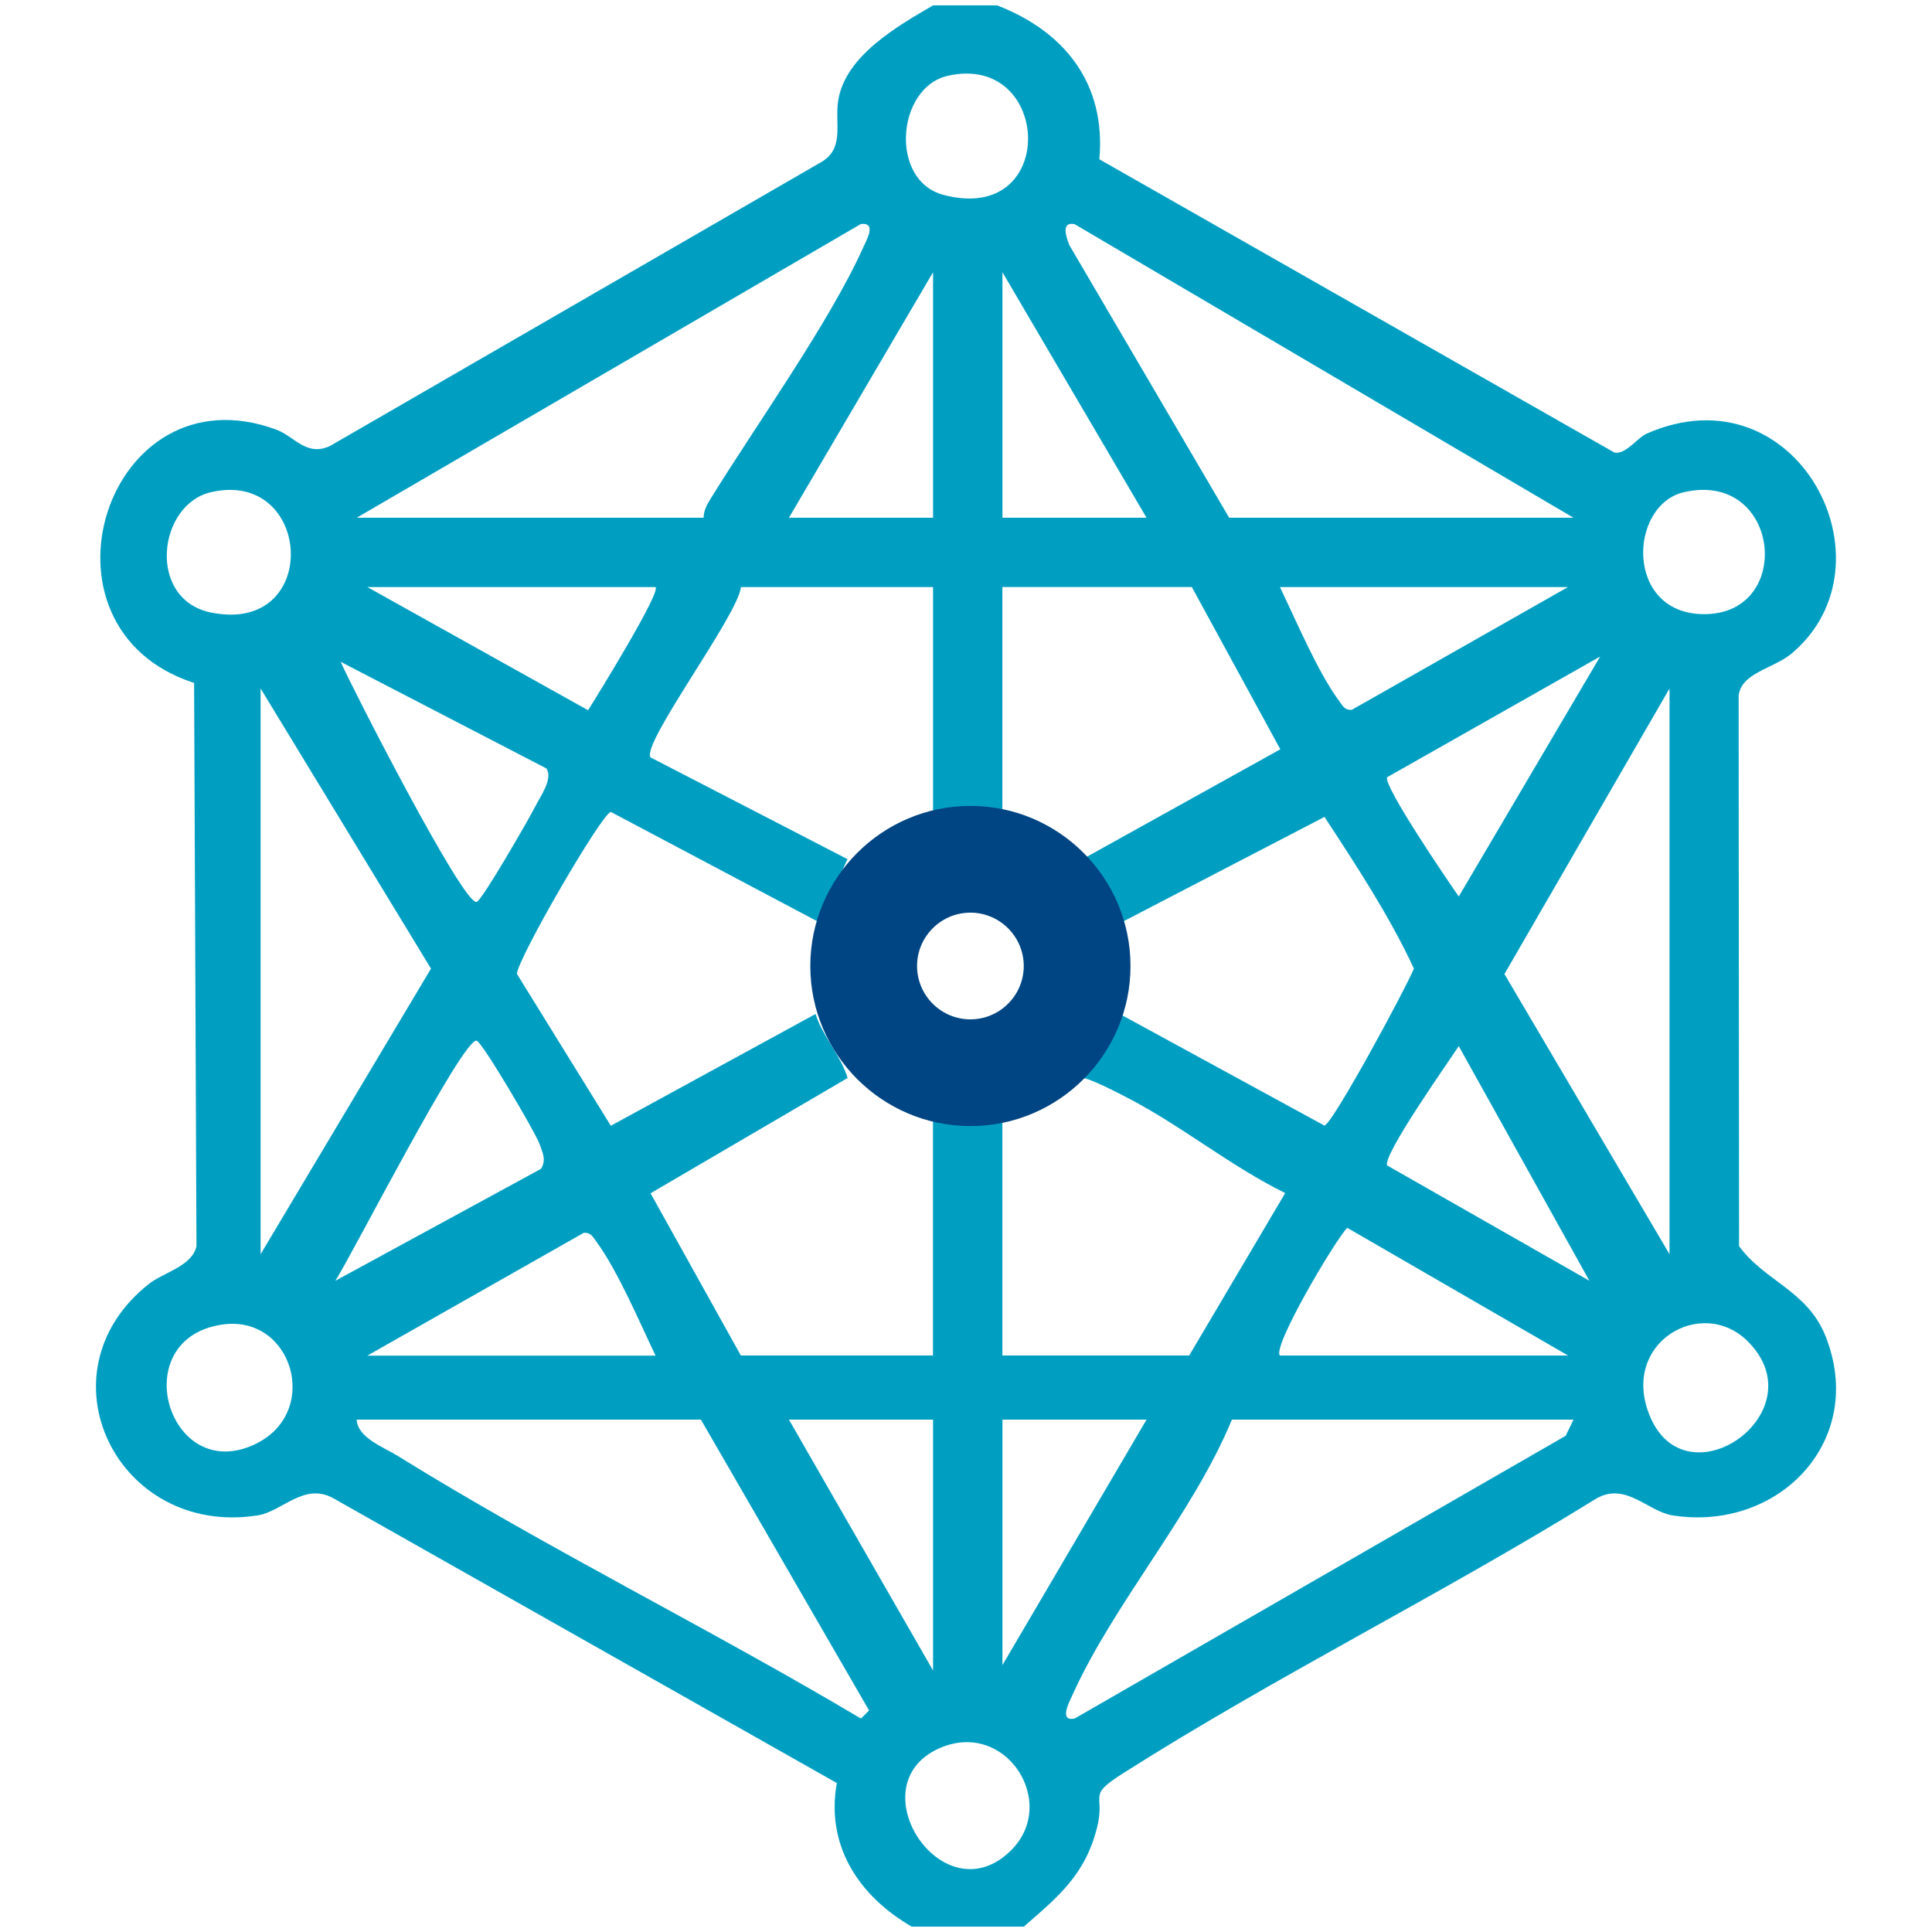
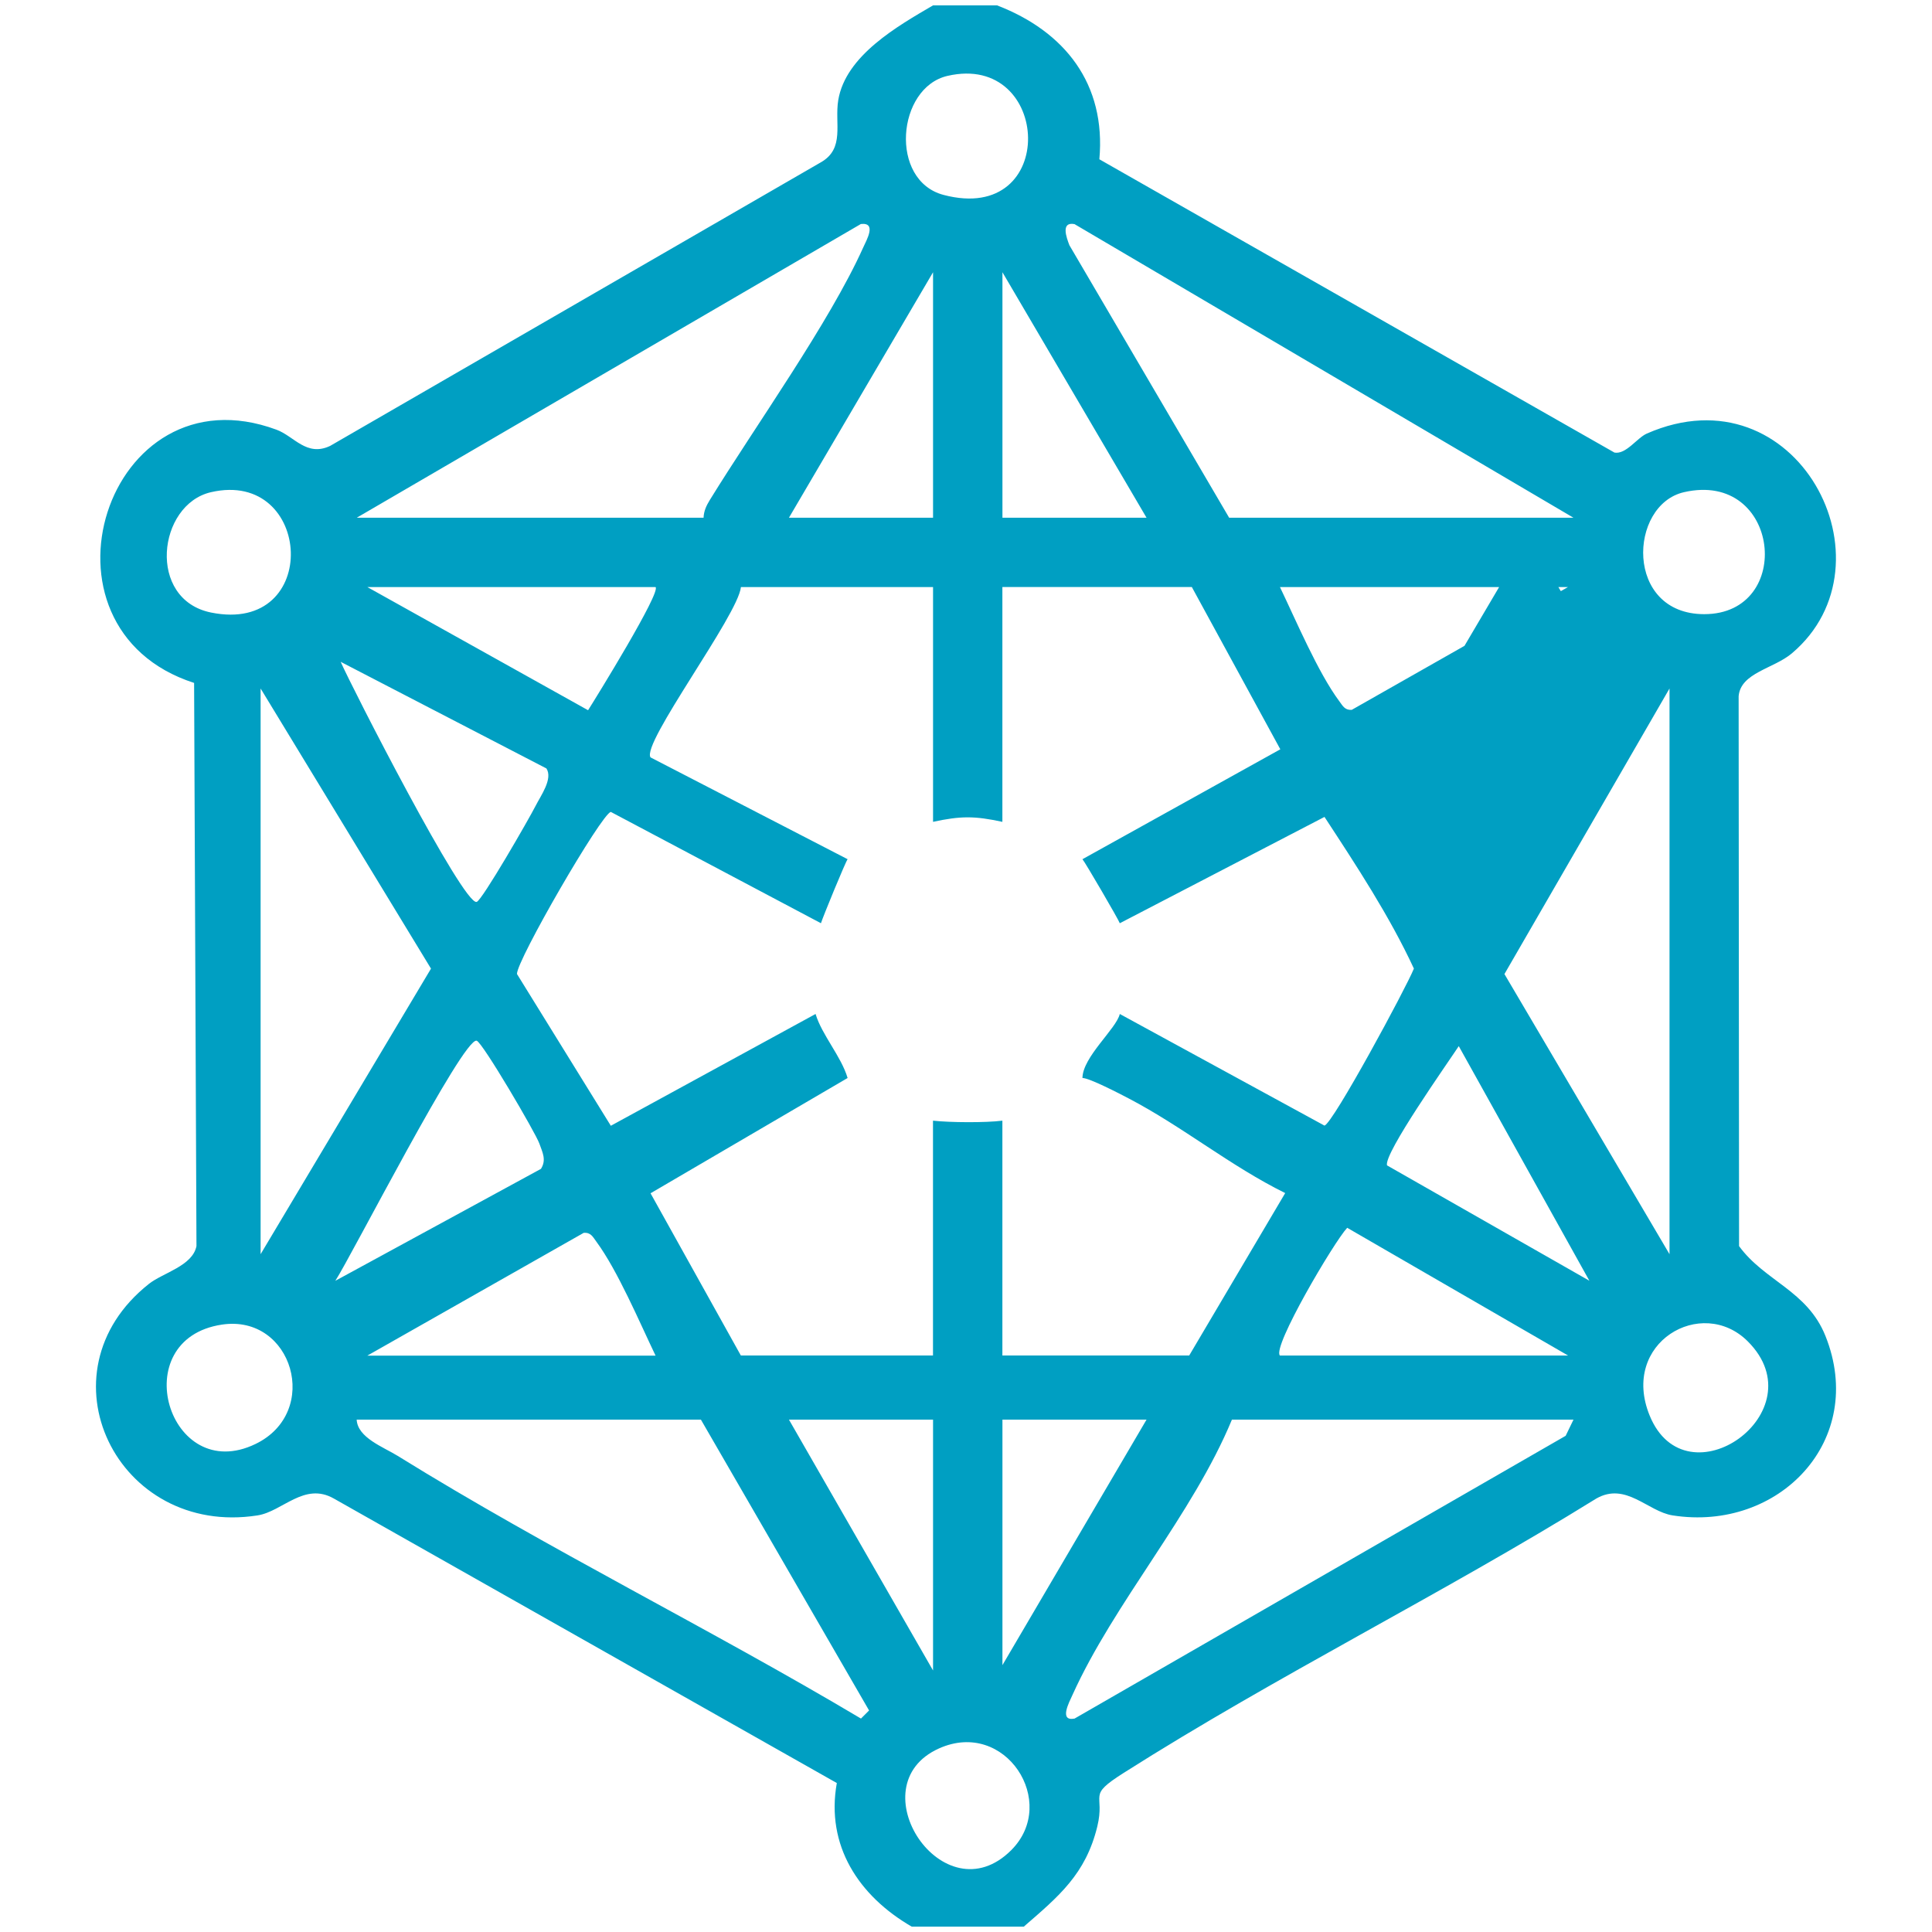
<svg xmlns="http://www.w3.org/2000/svg" id="Layer_1" data-name="Layer 1" viewBox="0 0 360 360">
  <defs>
    <style> .cls-1 { fill: #004583; } .cls-2 { fill: #009fc2; } </style>
  </defs>
-   <path class="cls-2" d="M185.79,1c12.66,4.88,20.32,14.66,19.06,28.68l95.98,54.65c2.16.39,4.18-2.72,6.03-3.54,27.9-12.25,46.9,24.15,27.03,40.95-3.4,2.87-9.53,3.6-9.92,7.98l.08,102.47c4.75,6.53,12.71,8.29,16.09,16.73,7.8,19.45-8.64,36.56-28.48,33.45-4.64-.73-8.69-6.28-14.21-3.14-28.79,17.84-59.51,32.99-88.08,51.13-7.01,4.45-3.36,3.68-4.91,10.01-2.17,8.85-7.14,12.95-13.69,18.63h-20.88c-9.86-5.71-16.05-15.09-13.96-26.76l-93.72-53.01c-5.52-3.14-9.56,2.41-14.21,3.14-26.16,4.1-41.17-26.57-20.26-43.13,2.62-2.08,8.14-3.34,8.87-7.05l-.44-104.94c-31.77-10.23-16.37-58.92,15.36-47.18,3.29,1.22,5.59,5.09,9.98,3.02l91.4-52.82c4.6-2.58,2.56-7.25,3.29-11.63,1.39-8.3,11.06-13.78,17.66-17.64h11.93ZM176.55,14.14c-9.45,2.18-10.9,19.5-.73,22.18,21.56,5.69,20.18-26.67.73-22.18ZM66.46,96.47h64.64c.04-1.22.52-2.26,1.15-3.28,8.46-13.74,22.29-33.06,28.58-47.04.65-1.44,2.58-4.75-.42-4.41l-93.95,54.74ZM229.05,96.47h64.14l-92.97-54.71c-2.6-.49-1.51,2.49-.95,3.94l29.77,50.78ZM173.86,96.47v-45.74l-26.85,45.74h26.85ZM213.64,96.47l-26.85-45.74v45.74h26.85ZM39.32,91.71c-9.96,2.29-11.99,20,.02,22.43,20.64,4.17,18.96-26.8-.02-22.43ZM313.79,91.71c-10.37,2.37-11.09,22.73,3.77,22.73,16.89,0,14.18-26.84-3.77-22.73ZM122.15,109.39h-53.7l41.13,22.95c1.51-2.38,13.63-22,12.57-22.95ZM173.86,153.15v-43.76h-35.8c-.51,5.22-18.62,29.22-16.84,31.74l36.72,18.97c-.4.51-4.59,10.71-4.97,11.93l-39.15-20.74c-1.73.32-17.58,27.7-17.49,30.2l17.49,28.28,38.15-20.83c1.19,3.94,4.78,7.9,5.97,11.93l-36.72,21.48,16.83,30.23h35.8v-43.76c3.17.35,9.81.4,12.93,0v43.76h34.81l17.89-30.27c-10.17-5.01-19.17-12.42-29.16-17.63-1.62-.85-7.37-3.84-8.62-3.81.04-3.93,6.31-9.17,6.96-11.93l38.14,20.8c1.62-.48,15.18-25.59,16.66-29.26-4.54-9.78-10.69-19.15-16.66-28.26l-38.14,19.81c-.22-.66-6.49-11.42-6.96-11.93l36.87-20.48-16.49-30.24h-35.3v43.76c-5.16-1.12-7.77-1.12-12.93,0ZM292.2,109.39h-53.7c3.01,6.25,7.05,15.86,11.05,21.26.65.87,1.03,1.71,2.33,1.62l40.31-22.89ZM298.17,122.33l-39.72,22.51c-.55,1.85,11.31,19.26,13.37,22.21l26.35-44.72ZM63.48,123.32c2,4.59,22.86,45.42,25.34,44.74,1.01-.28,9.81-15.58,10.97-17.88.98-1.94,3.27-5.05,2.03-6.99l-38.34-19.87ZM48.56,128.29v105.41l31.75-53.21-31.75-52.2ZM311.09,233.7v-105.41l-30.76,53.21,30.76,52.2ZM62.48,238.66l38.32-20.86c1.07-1.69.26-3.12-.3-4.72-.69-1.97-10.6-18.87-11.68-19.16-2.5-.68-23.45,40.35-26.34,44.74ZM296.17,238.67l-24.35-43.74c-2.06,3.14-14.01,20.03-13.37,22.22l37.73,21.51ZM238.5,252.59h53.7l-41.17-23.81c-2.44,2.61-14.07,22.31-12.53,23.81ZM122.15,252.59c-3.01-6.27-7.05-15.84-11.05-21.26-.64-.87-1.02-1.71-2.33-1.61l-40.32,22.88h53.7ZM41.36,246.82c-18.15,2.71-9.94,30.08,6.26,22.24,12.28-5.94,6.9-24.21-6.26-22.24ZM325.68,249.95c-8.58-8.58-23.83.25-18.29,13.82,6.81,16.68,31.45-.67,18.29-13.82ZM130.6,264.53h-64.14c.18,3.37,4.96,5.09,7.66,6.76,28.03,17.38,57.96,32.07,86.31,48.94l1.51-1.51-31.34-54.2ZM173.86,264.53h-26.85l26.85,46.74v-46.74ZM213.64,264.53h-26.85v45.74l26.85-45.74ZM293.19,264.53h-63.64c-7.34,17.73-21.96,34.12-29.72,51.32-.59,1.31-2.56,4.95.4,4.38l91.51-52.69,1.46-3.02ZM188.44,344.74c8.9-8.9-1.1-24.51-13.48-18.94-15.42,6.93.86,31.57,13.48,18.94Z" />
-   <path class="cls-1" d="M180.82,209.83c-16.45,0-29.83-13.38-29.83-29.83s13.38-29.83,29.83-29.83,29.83,13.38,29.83,29.83-13.38,29.83-29.83,29.83ZM180.82,170.06c-5.48,0-9.94,4.46-9.94,9.94s4.46,9.94,9.94,9.94,9.94-4.46,9.94-9.94-4.46-9.94-9.94-9.94Z" />
+   <path class="cls-2" d="M185.79,1c12.66,4.88,20.32,14.66,19.06,28.68l95.98,54.65c2.16.39,4.18-2.72,6.03-3.54,27.9-12.25,46.9,24.15,27.03,40.95-3.4,2.87-9.53,3.6-9.92,7.98l.08,102.47c4.75,6.53,12.71,8.29,16.09,16.73,7.8,19.45-8.64,36.56-28.48,33.45-4.64-.73-8.69-6.28-14.21-3.14-28.79,17.84-59.51,32.99-88.08,51.13-7.01,4.45-3.36,3.68-4.91,10.01-2.17,8.85-7.14,12.95-13.69,18.63h-20.88c-9.86-5.71-16.05-15.09-13.96-26.76l-93.72-53.01c-5.52-3.14-9.56,2.41-14.21,3.14-26.16,4.1-41.17-26.57-20.26-43.13,2.62-2.08,8.14-3.34,8.87-7.05l-.44-104.94c-31.77-10.23-16.37-58.92,15.36-47.18,3.29,1.22,5.59,5.09,9.98,3.02l91.4-52.82c4.6-2.58,2.56-7.25,3.29-11.63,1.39-8.3,11.06-13.78,17.66-17.64h11.93ZM176.55,14.14c-9.45,2.18-10.9,19.5-.73,22.18,21.56,5.69,20.18-26.67.73-22.18ZM66.46,96.47h64.64c.04-1.22.52-2.26,1.15-3.28,8.46-13.74,22.29-33.06,28.58-47.04.65-1.44,2.58-4.75-.42-4.41l-93.95,54.74ZM229.05,96.47h64.14l-92.97-54.71c-2.6-.49-1.51,2.49-.95,3.94l29.77,50.78ZM173.86,96.47v-45.74l-26.85,45.74h26.85ZM213.64,96.47l-26.85-45.74v45.74h26.85ZM39.32,91.71c-9.96,2.29-11.99,20,.02,22.43,20.64,4.17,18.96-26.8-.02-22.43ZM313.79,91.71c-10.37,2.37-11.09,22.73,3.77,22.73,16.89,0,14.18-26.84-3.77-22.73ZM122.15,109.39h-53.7l41.13,22.95c1.51-2.38,13.63-22,12.57-22.95ZM173.86,153.15v-43.76h-35.8c-.51,5.22-18.62,29.22-16.84,31.74l36.72,18.97c-.4.51-4.59,10.71-4.97,11.93l-39.15-20.74c-1.73.32-17.58,27.7-17.49,30.2l17.49,28.28,38.15-20.83c1.19,3.94,4.78,7.9,5.97,11.93l-36.72,21.48,16.83,30.23h35.8v-43.76c3.17.35,9.81.4,12.93,0v43.76h34.81l17.89-30.27c-10.17-5.01-19.17-12.42-29.16-17.63-1.62-.85-7.37-3.84-8.62-3.81.04-3.93,6.31-9.17,6.96-11.93l38.14,20.8c1.62-.48,15.18-25.59,16.66-29.26-4.54-9.78-10.69-19.15-16.66-28.26l-38.14,19.81c-.22-.66-6.49-11.42-6.96-11.93l36.87-20.48-16.49-30.24h-35.3v43.76c-5.16-1.12-7.77-1.12-12.93,0ZM292.2,109.39h-53.7c3.01,6.25,7.05,15.86,11.05,21.26.65.87,1.03,1.71,2.33,1.62l40.31-22.89ZM298.17,122.33l-39.72,22.51l26.35-44.72ZM63.48,123.32c2,4.59,22.86,45.42,25.34,44.74,1.01-.28,9.81-15.58,10.97-17.88.98-1.94,3.27-5.05,2.03-6.99l-38.34-19.87ZM48.56,128.29v105.41l31.75-53.21-31.75-52.2ZM311.09,233.7v-105.41l-30.76,53.21,30.76,52.2ZM62.48,238.66l38.32-20.86c1.07-1.69.26-3.12-.3-4.72-.69-1.97-10.6-18.87-11.68-19.16-2.5-.68-23.45,40.35-26.34,44.74ZM296.17,238.67l-24.35-43.74c-2.06,3.14-14.01,20.03-13.37,22.22l37.73,21.51ZM238.5,252.59h53.7l-41.17-23.81c-2.44,2.61-14.07,22.31-12.53,23.81ZM122.15,252.59c-3.01-6.27-7.05-15.84-11.05-21.26-.64-.87-1.02-1.71-2.33-1.61l-40.32,22.88h53.7ZM41.36,246.82c-18.15,2.71-9.94,30.08,6.26,22.24,12.28-5.94,6.9-24.21-6.26-22.24ZM325.68,249.95c-8.58-8.58-23.83.25-18.29,13.82,6.81,16.68,31.45-.67,18.29-13.82ZM130.6,264.53h-64.14c.18,3.37,4.96,5.09,7.66,6.76,28.03,17.38,57.96,32.07,86.31,48.94l1.51-1.51-31.34-54.2ZM173.86,264.53h-26.85l26.85,46.74v-46.74ZM213.64,264.53h-26.85v45.74l26.85-45.74ZM293.19,264.53h-63.64c-7.34,17.73-21.96,34.12-29.72,51.32-.59,1.31-2.56,4.95.4,4.38l91.51-52.69,1.46-3.02ZM188.44,344.74c8.9-8.9-1.1-24.51-13.48-18.94-15.42,6.93.86,31.57,13.48,18.94Z" />
</svg>